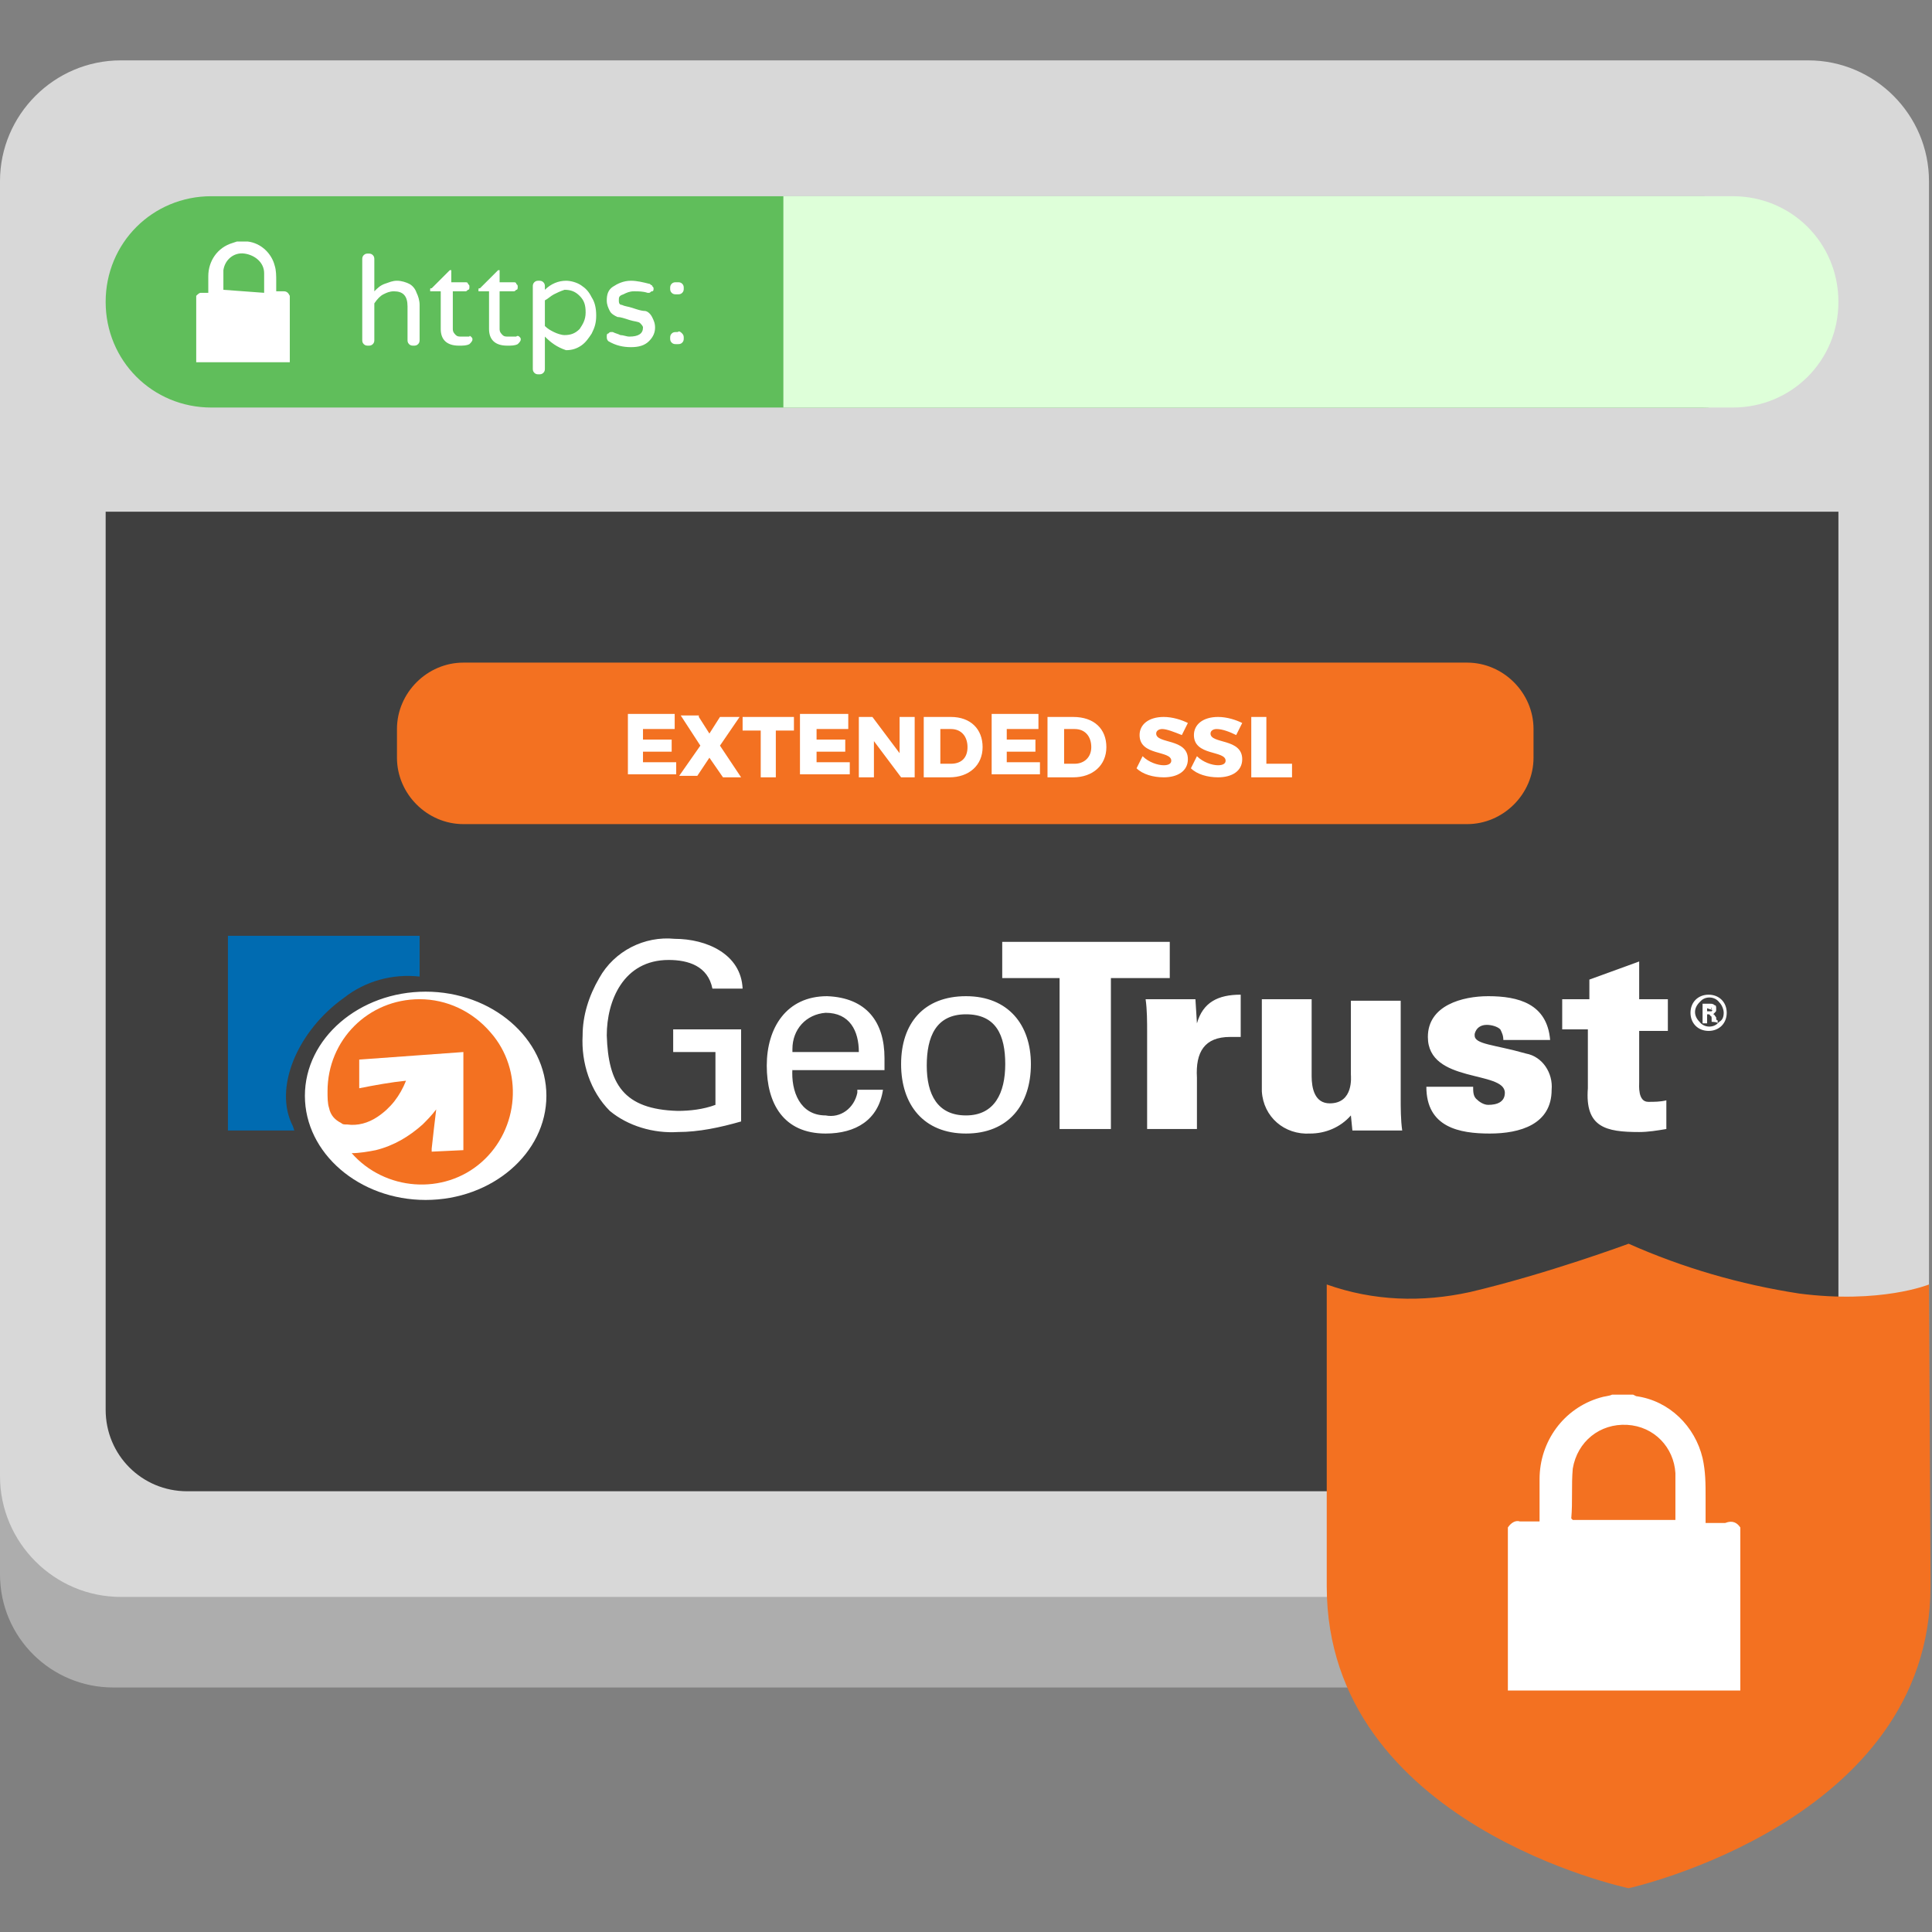
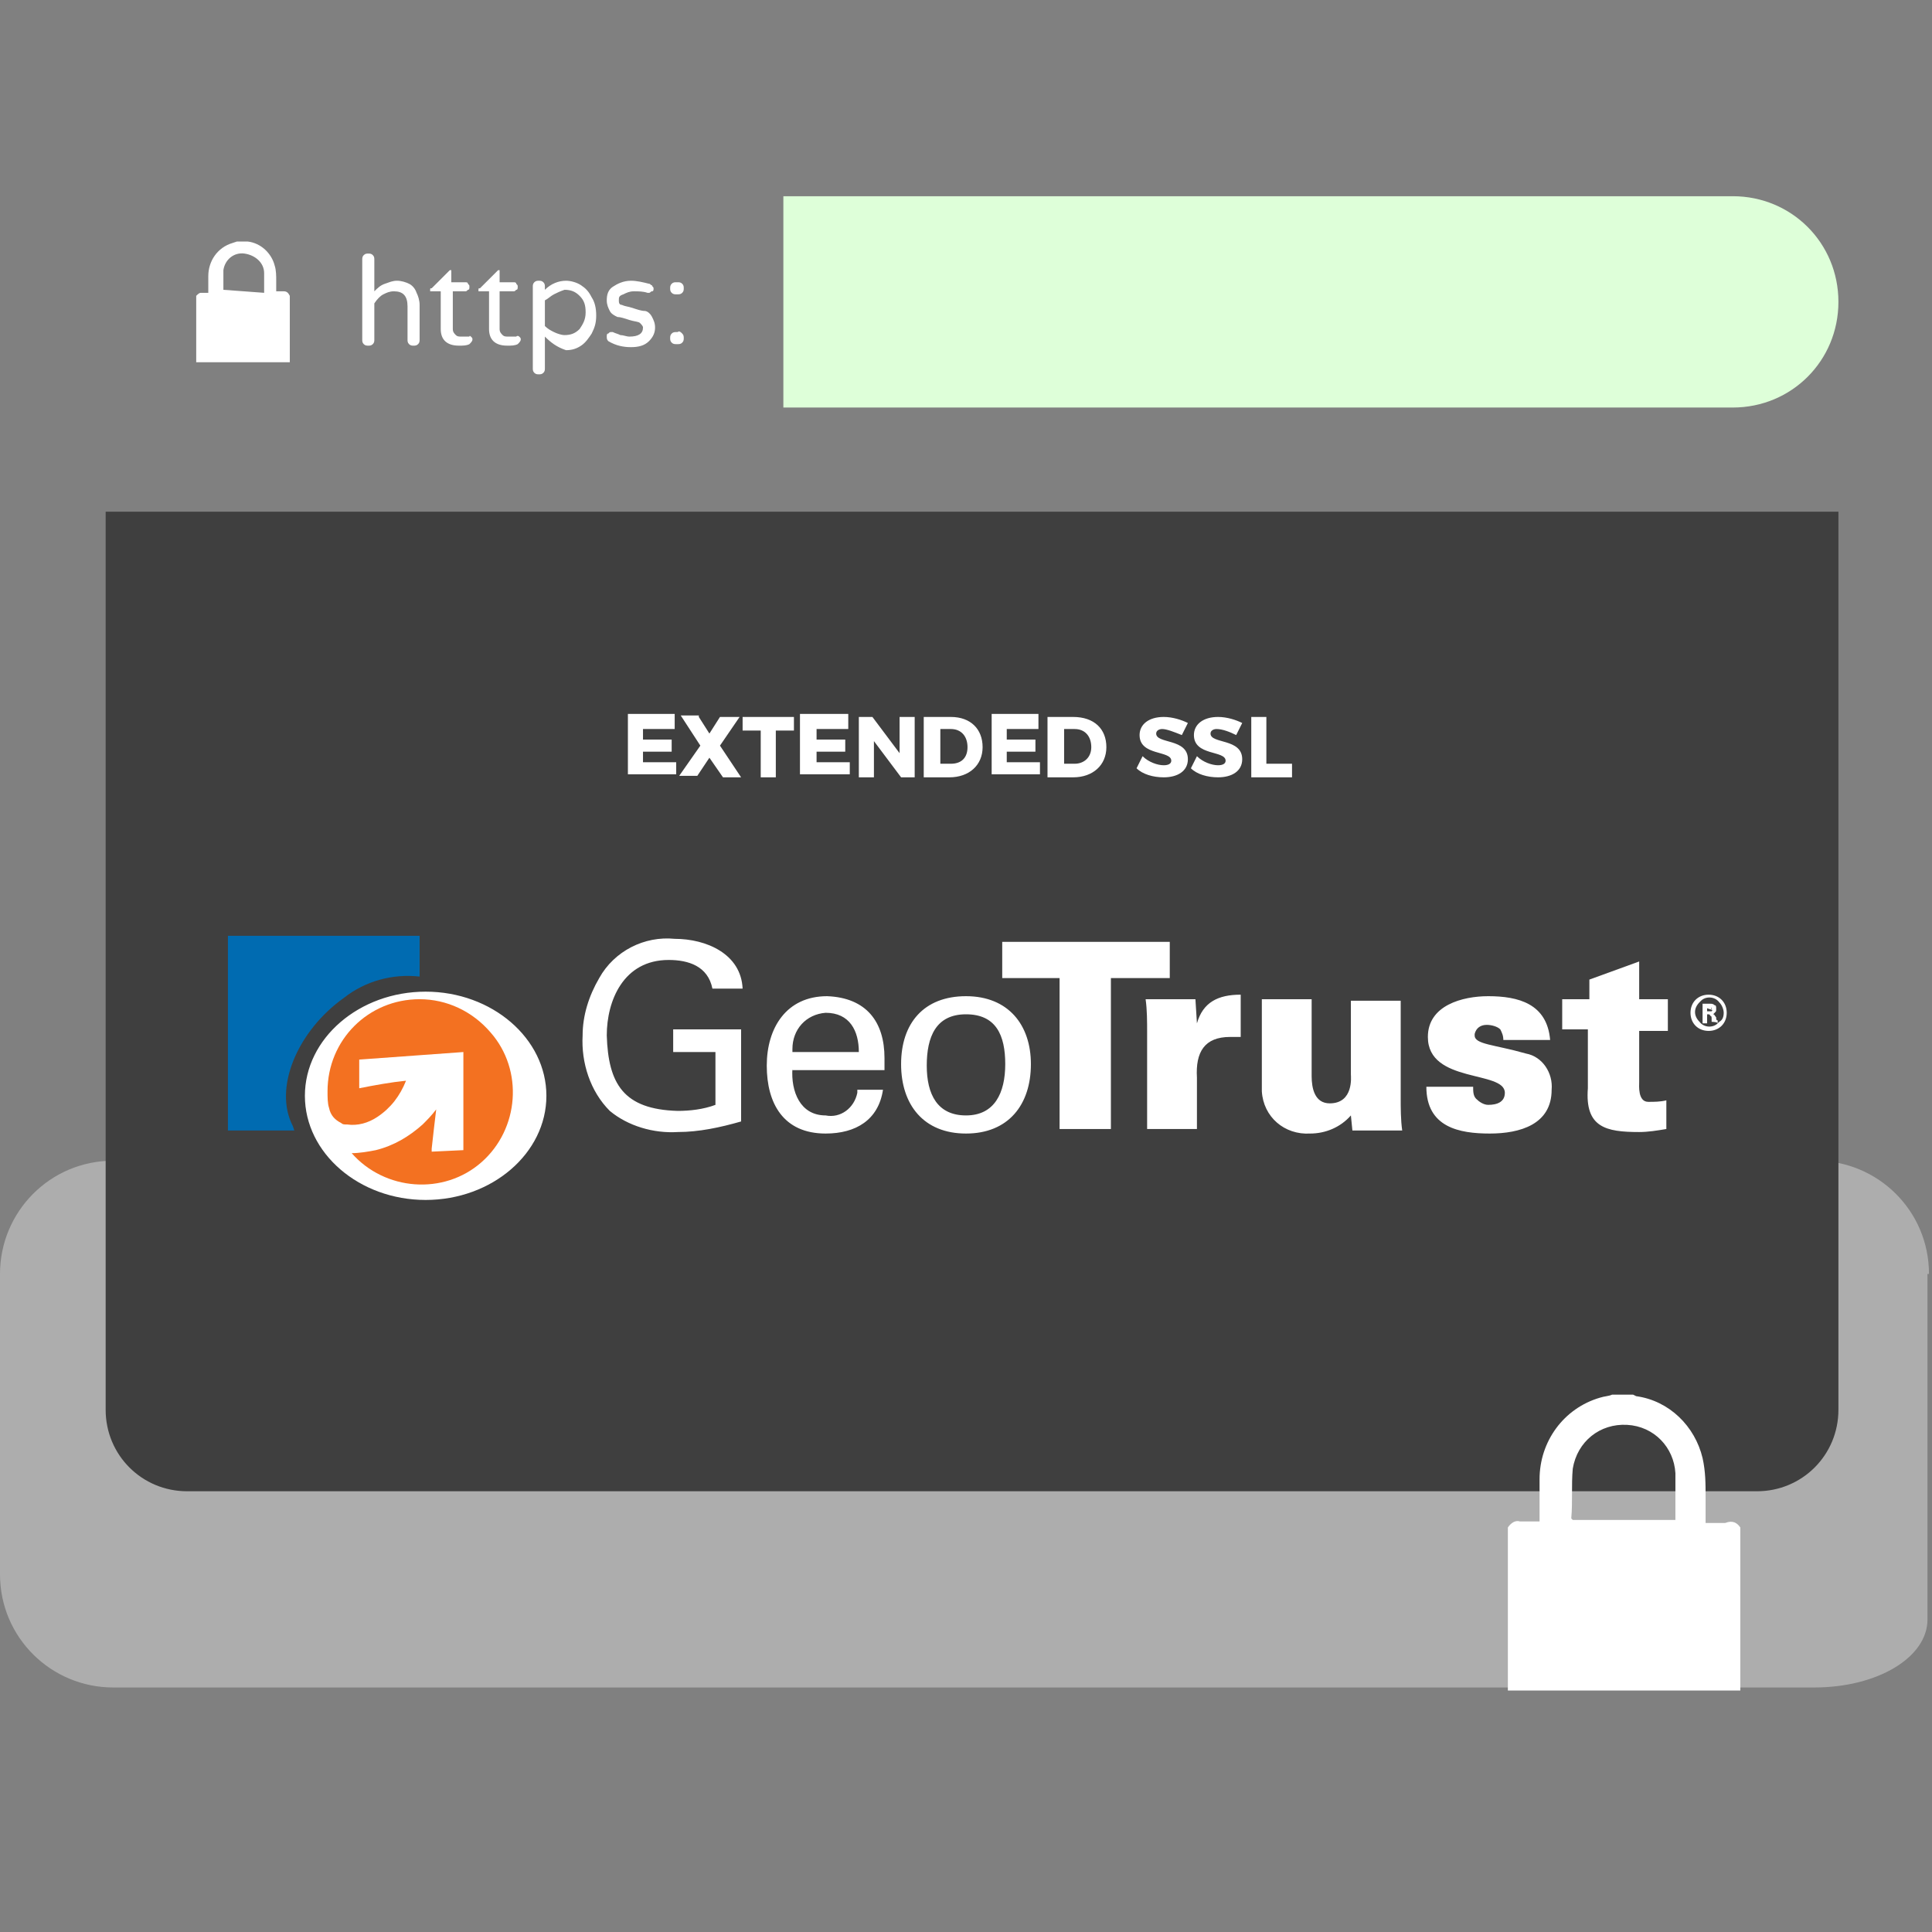
<svg xmlns="http://www.w3.org/2000/svg" id="Layer_1" x="0" y="0" viewBox="0 0 128 128" xml:space="preserve">
  <rect x="0" y="0" width="128" height="128" fill="#808080" stroke="none" />
  <style>.st5{enable-background:new}.st6{fill:#fff}.st7{fill:#f37121}</style>
  <path d="M127.8 84.4c0-4.2-3.4-7.5-7.5-7.5H7.5c-4.2 0-7.5 3.4-7.5 7.5v19.9c0 4.2 3.4 7.5 7.5 7.5h112.7c4.2 0 7.5-2 7.5-4.5V84.4z" fill="#adadad" />
-   <path d="M8 4h111.8c4.4 0 8 3.6 8 8v85.8c0 4.4-3.6 8-8 8H8c-4.4 0-8-3.6-8-8V12c0-4.4 3.6-8 8-8z" fill="#d8d8d8" />
  <path d="M121.8 33.9v59.5c0 3-2.4 5.4-5.4 5.4h-104c-3 0-5.4-2.4-5.4-5.4V33.9" fill="#3f3f3f" />
-   <path d="M14 13h98.8c3.9 0 7 3.1 7 7s-3.1 7-7 7H14c-3.9 0-7-3.1-7-7s3.1-7 7-7z" fill="#60be5b" />
  <path d="M51.9 27h62.9c3.9 0 7-3.1 7-7s-3.1-7-7-7H51.9" fill="#deffd9" />
  <g class="st5">
    <path class="st6" d="M27.1 18.8c.2.1.4.3.5.6.1.2.2.5.2.8v2.3c0 .1 0 .2-.1.3-.1.1-.2.1-.3.1s-.2 0-.3-.1-.1-.2-.1-.3v-2.2c0-.7-.3-1-.9-1-.3 0-.5.1-.7.2s-.4.3-.6.6v2.4c0 .1 0 .2-.1.3-.1.1-.2.1-.3.1s-.2 0-.3-.1c-.1-.1-.1-.2-.1-.3v-5.3c0-.1 0-.2.1-.3.1-.1.2-.1.3-.1s.2 0 .3.1c.1.1.1.2.1.3v2.1c.2-.2.4-.4.7-.5s.5-.2.8-.2c.3 0 .6.1.8.2z" />
  </g>
  <g class="st5">
    <path class="st6" d="M31.2 22.3c.1.1.1.1.1.2s-.1.2-.2.3c-.2.1-.4.1-.7.1-.8 0-1.2-.4-1.2-1.1v-2.5h-.7v-.1c0-.1 0-.1.1-.1l1.1-1.1.1-.1h.1v.8h.9c.1 0 .2 0 .2.1.1.1.1.1.1.2s0 .2-.1.2c-.1.1-.1.1-.2.1H30v2.5c0 .2.1.3.2.4.1.1.2.1.4.1h.5c0-.1.1 0 .1 0z" />
  </g>
  <g class="st5">
    <path class="st6" d="M34.4 22.3c.1.1.1.1.1.2s-.1.2-.2.3c-.2.1-.4.1-.7.1-.8 0-1.2-.4-1.2-1.1v-2.5h-.7v-.1c0-.1 0-.1.1-.1l1.1-1.1.1-.1h.1v.8h.9c.1 0 .2 0 .2.1.1.1.1.1.1.2s0 .2-.1.2c-.1.1-.1.1-.2.1h-.9v2.5c0 .2.1.3.2.4.1.1.2.1.4.1h.5c.1-.1.2 0 .2 0zm1.7 0v2.1c0 .1 0 .2-.1.3-.1.1-.2.1-.3.1-.1 0-.2 0-.3-.1-.1-.1-.1-.2-.1-.3V19c0-.1 0-.2.1-.3.1-.1.2-.1.3-.1s.2 0 .3.1c.1.1.1.2.1.3v.2c.4-.4.9-.6 1.4-.6.3 0 .7.1 1 .3.3.2.5.4.7.8.2.3.3.7.3 1.2s-.1.8-.3 1.2c-.2.3-.4.6-.7.8-.3.2-.6.3-1 .3-.6-.2-1-.5-1.4-.9zm.6-2.8c-.2.1-.4.3-.6.4v1.7c.2.2.4.3.6.4s.5.2.7.2c.4 0 .7-.1 1-.4.2-.3.4-.6.4-1.1s-.1-.8-.4-1.1-.6-.4-1-.4c-.3.1-.5.2-.7.3zm4.5.7c.2.1.4.1.7.2.3.1.6.2.8.2s.4.2.5.4c.1.2.2.4.2.7 0 .3-.1.6-.4.9s-.7.4-1.2.4-1-.1-1.5-.4c-.1-.1-.1-.2-.1-.3 0-.1 0-.2.1-.2.1-.1.1-.1.2-.1h.1c.2.1.3.1.5.2.2 0 .4.1.6.1.6 0 .9-.2.9-.6 0-.1-.1-.2-.2-.3s-.4-.1-.7-.2c-.3-.1-.6-.2-.8-.2-.2-.1-.4-.2-.5-.4-.1-.2-.2-.4-.2-.7 0-.4.1-.7.4-.9.3-.2.7-.4 1.2-.4.4 0 .8.1 1.2.2.1 0 .1.1.2.1 0 .1.1.1.1.2s0 .2-.1.2-.1.1-.2.1h-.1c-.3-.1-.6-.1-.9-.1-.3 0-.5.1-.7.2-.3.1-.3.2-.3.4 0 .1 0 .3.2.3zm4-1.4c.1.1.1.2.1.3 0 .1 0 .2-.1.3-.1.1-.2.1-.3.1h-.1c-.1 0-.2 0-.3-.1-.1-.1-.1-.2-.1-.3 0-.1 0-.2.1-.3s.2-.1.3-.1h.1c.1 0 .2 0 .3.1zm0 3.3c.1.1.1.2.1.3 0 .1 0 .2-.1.3s-.2.1-.3.1h-.1c-.1 0-.2 0-.3-.1s-.1-.2-.1-.3c0-.1 0-.2.1-.3s.2-.1.3-.1h.1c.1-.1.2 0 .3.1z" />
  </g>
  <path class="st6" d="M19.2 19.6V24H13v-4.4c.1-.1.2-.2.3-.2h.5v-1.1c0-1 .6-1.9 1.6-2.2l.3-.1h.7c.9.1 1.6.8 1.8 1.6.1.3.1.7.1 1v.7h.5c.2 0 .3.1.4.3zm-1.7-.2v-1.3c0-.7-.6-1.2-1.3-1.3-.7-.1-1.3.4-1.4 1.1v1.3l2.7.2z" />
-   <path class="st7" d="M127.8 85.1s-3.2 1.3-8.6.6c-3.9-.6-7.7-1.7-11.3-3.3 0 0-5.4 2-10.5 3.2-3.2.7-6.4.6-9.5-.5v20c0 15.8 20 20 20 20s20-4.4 20-20v-.7l-.1-19.3z" />
  <path d="M22.8 66.1c1.4-1.1 3.2-1.6 5-1.4V62H15.1v12.9h4.4l-.1-.3c-1.3-2.5.3-6.3 3.4-8.5z" fill="#006bb1" />
-   <path d="M27.8 66.2c-3.4 0-6.1 2.7-6.1 6.1 0 .4 0 .8.1 1.1.1.5.4.8.8 1 .1.1.2.1.4.1.7.1 1.4-.1 2-.5.9-.6 1.5-1.4 1.9-2.4-1 .1-2.1.3-3.1.5v-1.9l6.9-.5v6.5l-2.1.1v-.2c.1-.9.2-1.7.3-2.6-.3.4-.6.7-.9 1-.5.5-1.1.8-1.7 1.1-.5.2-.9.4-1.4.5-.5.1-1.1.2-1.6.2 2.2 2.5 6.1 2.8 8.6.6s2.8-6.1.6-8.6c-1.3-1.3-3-2.1-4.7-2.1z" fill="#f26f28" />
  <path class="st6" d="M47.2 65.5c-.3-1.5-1.6-1.9-2.9-1.9-3 0-4.1 2.7-4.1 5 .1 3.2 1.1 4.9 4.7 5 .8 0 1.7-.1 2.5-.4v-3.5h-2.8v-1.5h4.5v6.1c-1.4.4-2.8.7-4.2.7-1.6.1-3.3-.4-4.5-1.4-1.3-1.3-1.9-3.2-1.8-5 0-1.3.4-2.6 1.1-3.8 1-1.8 3-2.8 5-2.6 2.1 0 4.4 1 4.5 3.3h-2zm5.3 5.3c-.1 1.5.5 3.1 2.2 3.1 1 .2 1.9-.5 2.1-1.5v-.2h1.7c-.3 2-1.8 2.9-3.8 2.9-2.8 0-3.9-2-3.9-4.5s1.3-4.6 4-4.6c2.6.1 3.8 1.7 3.8 4.1v.8h-6.1zm4.4-1.1c0-1.4-.6-2.6-2.2-2.6-1.3.1-2.2 1.1-2.2 2.4v.2h4.4zm11.4.8c0 2.7-1.5 4.6-4.3 4.6s-4.3-1.9-4.3-4.6S61.2 66 64 66s4.3 1.9 4.3 4.5zM64 73.9c1.9 0 2.6-1.5 2.6-3.4s-.6-3.3-2.6-3.3-2.6 1.5-2.6 3.4.7 3.3 2.6 3.3z" />
  <path class="st6" d="M70.2 64.8h-3.8v-2.4h11.1v2.4h-3.9v10h-3.4v-10z" />
  <path class="st6" d="M79.3 67.8c.4-1.4 1.4-1.9 2.9-1.9v2.8h-.7c-1.7 0-2.3 1-2.2 2.7v3.4H76v-6.4c0-.7 0-1.5-.1-2.2h3.3l.1 1.6zm10.2 6.1c-.7.8-1.7 1.2-2.7 1.2-1.7.1-3.1-1.1-3.2-2.8v-6.1h3.3v5.1c0 .8.2 1.8 1.2 1.8 1.6 0 1.4-1.8 1.4-1.9v-4.9h3.3v6.4c0 .7 0 1.5.1 2.2h-3.3l-.1-1zm10.1-5c0-.3-.1-.5-.2-.7-.2-.2-.6-.3-.9-.3-.4 0-.7.2-.8.6v.1c0 .6 1.3.6 3.4 1.2 1.1.2 1.8 1.3 1.7 2.4 0 2.3-2.1 2.9-4.1 2.9s-4.2-.4-4.2-3.1h3.1c0 .3 0 .6.2.8.2.2.5.4.8.4.6 0 1.1-.2 1.1-.8 0-1.5-5.1-.6-5.1-3.7 0-2.1 2.3-2.7 4-2.7 2 0 3.9.5 4.1 2.9h-3.1zm5.7-2.7v-1.3l3.3-1.2v2.5h1.9v2.1h-1.9v3.4c0 .2-.1 1.3.6 1.3.4 0 .8 0 1.2-.1v1.9c-.6.1-1.2.2-1.8.2-2.2 0-3.6-.3-3.4-2.9v-3.9h-1.7v-2h1.8zm9.1.9c0 .7-.5 1.2-1.2 1.2s-1.2-.5-1.2-1.2.5-1.2 1.2-1.2 1.2.5 1.2 1.2c.1 0 .1 0 0 0zm-.2 0c0-.2-.1-.5-.3-.7-.3-.4-.9-.4-1.2-.1l-.1.1c-.4.4-.4.9 0 1.3.3.4.9.4 1.2.1l.1-.1c.2-.1.3-.3.3-.6zm-.8.6v-.2c0-.1 0-.2-.1-.2 0-.1-.1-.1-.1-.1h-.1v.6h-.3v-1.3h.5c.1 0 .2 0 .3.1.1 0 .1.1.1.2v.1c0 .1 0 .1-.1.2l-.1.1c.1 0 .1.1.2.2 0 .1 0 .2.1.2v.2c0-.1-.4-.1-.4-.1zm0-.8c0-.1 0-.1 0 0 0-.2-.1-.2 0 0l-.3-.1v.2h.3s.1-.1 0-.1zm-77.2 5.7c0 3.8-3.6 6.9-8 6.9s-8-3.1-8-6.9 3.6-6.9 8-6.9 8 3.1 8 6.9z" />
  <path class="st7" d="M27.8 66.2c-3.4 0-6.1 2.7-6.1 6.1 0 .4 0 .8.1 1.1.1.5.4.8.8 1 .1.1.2.1.4.1.7.1 1.4-.1 2-.5.9-.6 1.5-1.4 1.9-2.4-1 .1-2.1.3-3.1.5v-1.9l6.9-.5v6.5l-2.1.1v-.2c.1-.9.2-1.8.3-2.6-.3.4-.6.7-.9 1-.9.8-1.9 1.4-3.1 1.7-.5.1-1.1.2-1.6.2 2.2 2.5 6.1 2.8 8.6.6 2.5-2.2 2.8-6.1.6-8.6-1.2-1.4-2.9-2.2-4.7-2.2z" />
  <path class="st6" d="M115.3 101.2V112H99.9v-10.8c.2-.3.5-.5.8-.4h1.3V98c0-2.5 1.6-4.7 4-5.4.3-.1.6-.1.8-.2h1.4l.2.1c2.2.3 3.9 2 4.4 4.1.2.9.2 1.7.2 2.6v1.7h1.3c.5-.2.8 0 1 .3zm-4.3-.5v-3.1c-.1-1.7-1.4-3.1-3.2-3.2-1.8-.1-3.3 1.1-3.6 2.9-.1 1.1 0 2.2-.1 3.3l.1.1h6.8z" />
-   <path class="st7" d="M30.7 43.9h66.5c2.4 0 4.4 2 4.4 4.4v1.9c0 2.4-2 4.4-4.4 4.4H30.7c-2.4 0-4.4-2-4.4-4.4v-1.9c0-2.4 2-4.4 4.4-4.4z" />
  <g class="st5">
    <path class="st6" d="M44.7 47.5v.8h-2.1v.7h1.9v.8h-1.9v.7h2.2v.8h-3.2v-4h3.1zm1.6 0l.7 1.1.7-1.1H49l-1.3 1.9 1.4 2.1h-1.2l-.9-1.3-.8 1.2H45l1.4-2-1.3-2h1.2zm6.3 0v.9h-1.2v3.1h-1v-3.1h-1.2v-.9h3.4zm3.6 0v.8h-2.1v.7H56v.8h-1.9v.7h2.2v.8H53v-4h3.2zm1.6 0l1.8 2.4v-2.4h1v4h-.9l-1.8-2.4v2.4h-1v-4h.9zm7.3 2c0 1.2-.9 2-2.2 2h-1.7v-4H63c1.3 0 2.1.8 2.1 2zm-1 0c0-.7-.4-1.2-1.1-1.2h-.7v2.3h.7c.7 0 1.1-.4 1.1-1.1zm4.7-2v.8h-2.1v.7h1.9v.8h-1.9v.7h2.2v.8h-3.2v-4h3.1zm4.5 2c0 1.2-.9 2-2.2 2h-1.7v-4h1.7c1.4 0 2.2.8 2.2 2zm-1 0c0-.7-.4-1.2-1.1-1.2h-.7v2.3h.7c.6 0 1.1-.4 1.1-1.1zm4.7-1.2c-.2 0-.4.1-.4.3 0 .7 2.1.3 2.1 1.7 0 .8-.7 1.2-1.6 1.2-.7 0-1.4-.2-1.8-.6l.4-.8c.4.4 1 .6 1.4.6.3 0 .5-.1.5-.3 0-.7-2.1-.3-2.1-1.7 0-.7.6-1.2 1.6-1.2.6 0 1.2.2 1.6.4l-.4.8c-.5-.2-1-.4-1.3-.4zm3.6 0c-.2 0-.4.1-.4.3 0 .7 2.1.3 2.1 1.7 0 .8-.7 1.2-1.6 1.2-.7 0-1.4-.2-1.8-.6l.4-.8c.4.4 1 .6 1.4.6.3 0 .5-.1.5-.3 0-.7-2.1-.3-2.1-1.7 0-.7.6-1.2 1.6-1.2.6 0 1.2.2 1.6.4l-.4.8c-.4-.2-.9-.4-1.3-.4zm3.3-.8v3.1h1.7v.9h-2.7v-4h1z" />
  </g>
</svg>